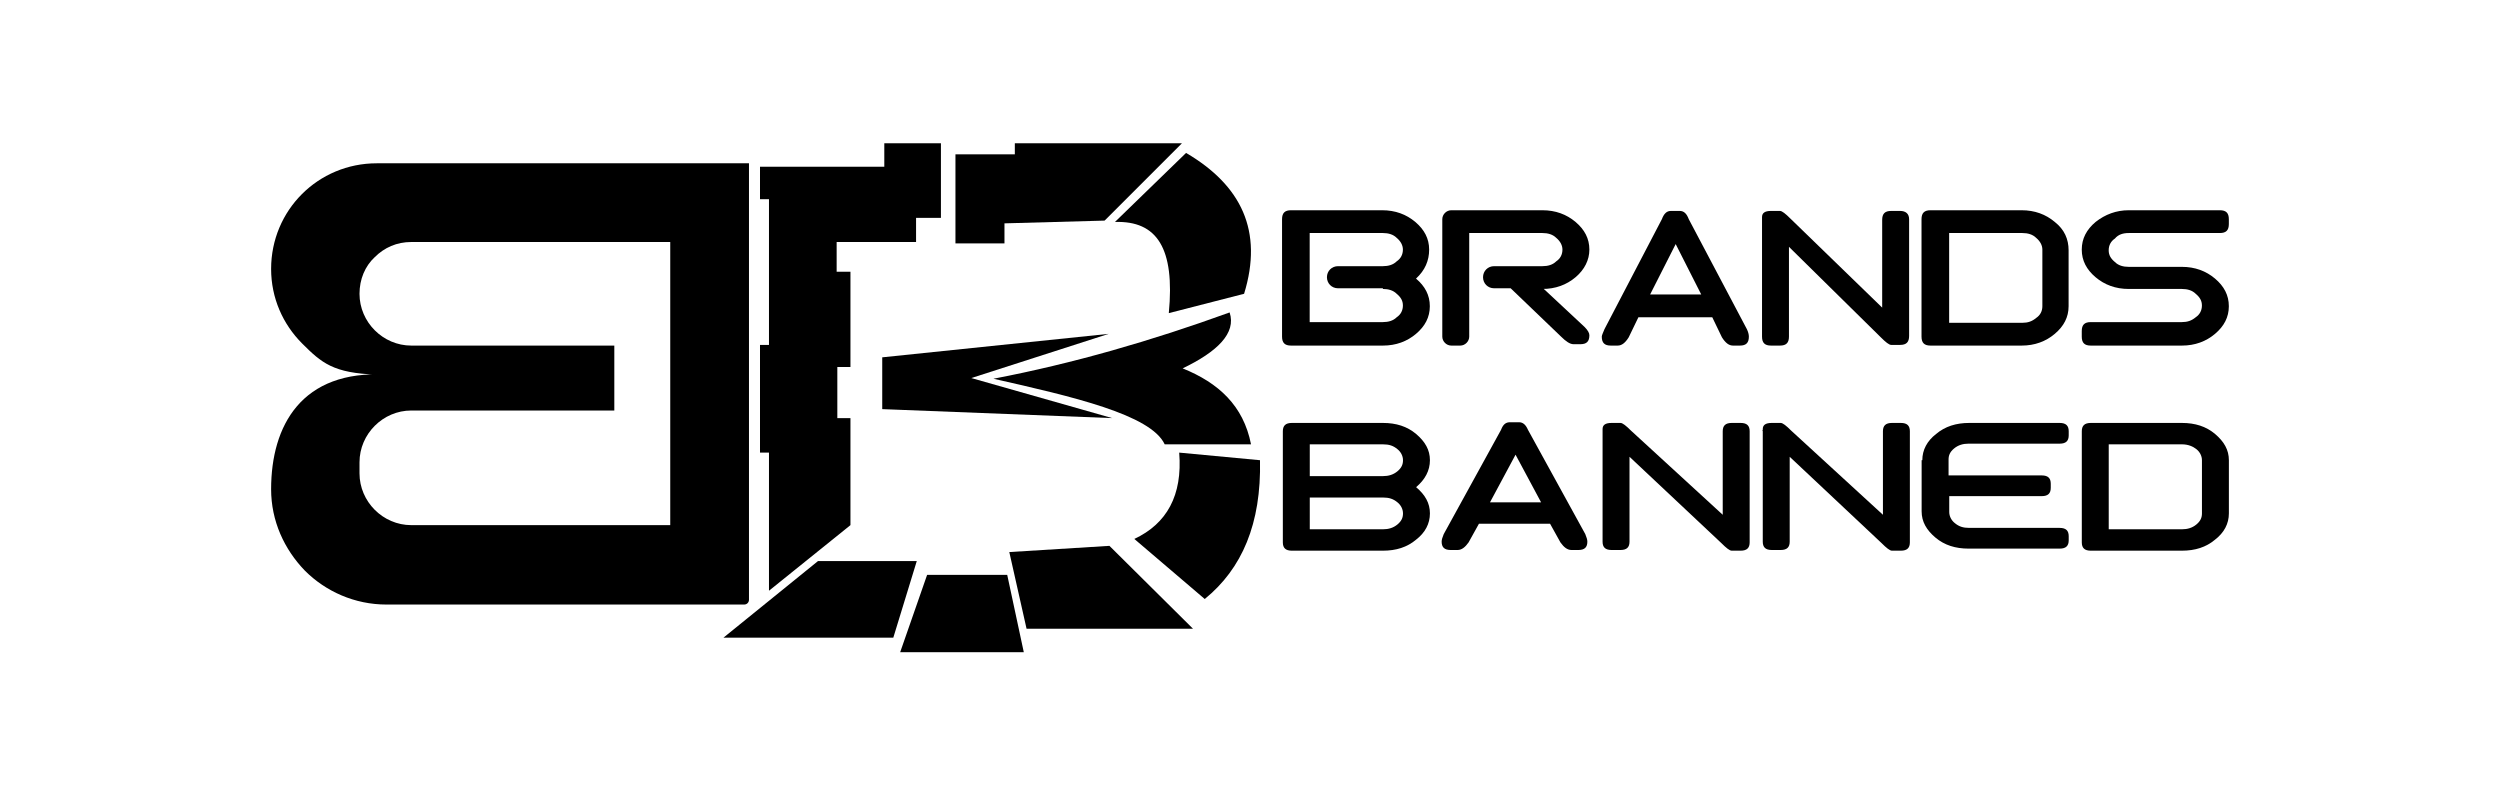
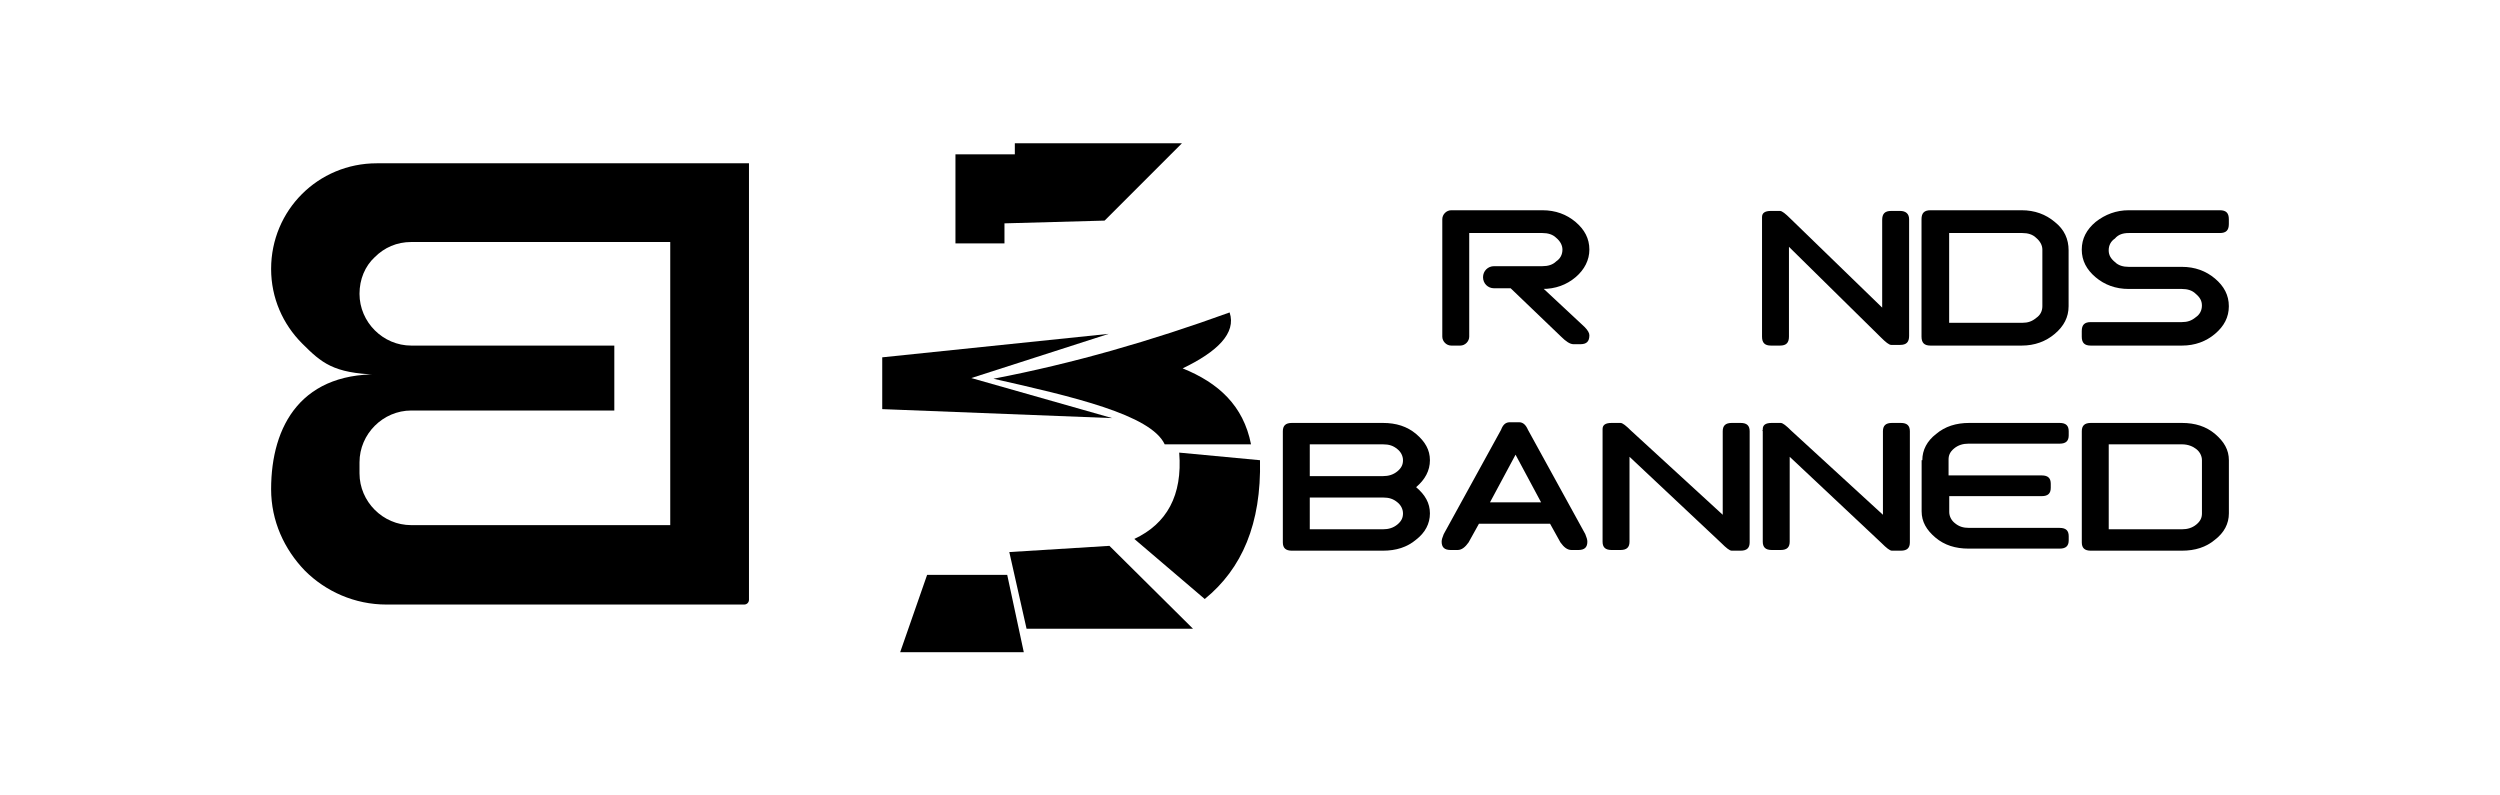
<svg xmlns="http://www.w3.org/2000/svg" width="132" height="42" viewBox="0 0 132 42" fill="none">
  <path d="M39.509 8.622H19.893C16.794 8.622 14.315 11.101 14.315 14.2C14.315 15.732 14.934 17.117 15.955 18.138C16.976 19.159 17.596 19.706 19.893 19.779H20.404C15.919 19.523 14.315 22.477 14.315 25.831C14.315 27.508 15.008 29.003 16.101 30.134C17.195 31.227 18.727 31.92 20.404 31.92H39.291C39.436 31.92 39.546 31.811 39.546 31.665V8.622H39.509ZM35.389 27.727H21.716C20.221 27.727 18.982 26.488 18.982 24.993V24.409C18.982 22.914 20.221 21.675 21.716 21.675H32.436V18.247H21.716C20.221 18.247 18.982 17.008 18.982 15.513C18.982 14.747 19.273 14.054 19.784 13.58C20.294 13.07 20.951 12.778 21.716 12.778H35.389V27.727Z" fill="black" />
-   <path d="M40.602 31.191V23.898H40.128V18.211H40.602V10.517H40.128V8.804H46.691V7.564H49.681V11.502H48.368V12.778H44.175V14.346H44.904V19.377H44.211V22.076H44.904V27.727L40.602 31.191Z" fill="black" />
-   <path d="M43.192 29.623H48.406L47.166 33.67H38.197L43.192 29.623Z" fill="black" />
  <path d="M54.056 34.436H47.529L48.952 30.352H53.181L54.056 34.436Z" fill="black" />
  <path d="M58.578 28.821L62.989 33.196H54.202L53.291 29.149L58.578 28.821Z" fill="black" />
  <path d="M46.582 21.602V18.867L58.541 17.627L51.285 19.961L58.724 22.076L46.582 21.602Z" fill="black" />
  <path d="M53.036 11.793V12.851H50.448V8.147H53.583V7.564H62.407L58.323 11.648L53.036 11.793Z" fill="black" />
-   <path d="M58.869 11.72L62.625 8.074C65.542 9.788 66.709 12.194 65.688 15.512L61.713 16.533C62.041 13.106 61.093 11.647 58.869 11.72Z" fill="black" />
  <path d="M66.054 23.461H61.496C60.767 21.893 56.647 20.945 52.454 19.997C56.647 19.195 60.804 17.992 64.924 16.497C65.288 17.591 64.267 18.575 62.444 19.45C64.34 20.216 65.653 21.419 66.054 23.461Z" fill="black" />
  <path d="M59.892 28.456C61.605 27.654 62.444 26.159 62.262 23.898L66.528 24.299C66.601 27.654 65.58 30.024 63.611 31.628L59.892 28.456Z" fill="black" />
-   <path d="M75.459 13.179C75.459 12.595 75.203 12.121 74.729 11.72C74.255 11.319 73.672 11.101 72.979 11.101H68.166C67.838 11.101 67.692 11.246 67.692 11.575V17.773C67.692 18.101 67.838 18.247 68.166 18.247H73.016C73.709 18.247 74.292 18.028 74.766 17.627C75.24 17.226 75.495 16.752 75.495 16.169C75.495 15.585 75.24 15.111 74.766 14.71C75.24 14.273 75.459 13.762 75.459 13.179ZM73.016 15.257C73.307 15.257 73.563 15.33 73.745 15.512C73.964 15.695 74.073 15.877 74.073 16.132C74.073 16.387 73.964 16.606 73.745 16.752C73.563 16.934 73.307 17.007 73.016 17.007H69.151V15.658V12.304H73.016C73.307 12.304 73.563 12.377 73.745 12.559C73.964 12.741 74.073 12.96 74.073 13.179C74.073 13.434 73.964 13.653 73.745 13.799C73.563 13.981 73.307 14.054 73.016 14.054H70.646C70.318 14.054 70.062 14.309 70.062 14.637C70.062 14.966 70.318 15.221 70.646 15.221H73.016V15.257Z" fill="black" />
  <path d="M81.513 15.257H81.44C82.132 15.257 82.716 15.038 83.19 14.637C83.664 14.236 83.919 13.726 83.919 13.179C83.919 12.595 83.664 12.121 83.19 11.72C82.716 11.319 82.132 11.101 81.44 11.101H76.627C76.372 11.101 76.153 11.319 76.153 11.575V17.773C76.153 18.028 76.372 18.247 76.627 18.247H77.101C77.356 18.247 77.575 18.028 77.575 17.773V12.304H81.44C81.731 12.304 81.987 12.377 82.169 12.559C82.388 12.741 82.497 12.96 82.497 13.179C82.497 13.434 82.388 13.653 82.169 13.799C81.987 13.981 81.731 14.054 81.44 14.054H78.887C78.559 14.054 78.304 14.309 78.304 14.637C78.304 14.966 78.559 15.221 78.887 15.221H79.763L82.424 17.773C82.679 18.028 82.898 18.174 83.08 18.174H83.445C83.773 18.174 83.919 18.028 83.919 17.7C83.919 17.591 83.846 17.445 83.664 17.262L81.513 15.257Z" fill="black" />
-   <path d="M92.231 17.372L89.168 11.575C89.059 11.283 88.913 11.137 88.694 11.137H88.22C88.002 11.137 87.856 11.283 87.746 11.575L84.72 17.372C84.647 17.554 84.574 17.7 84.574 17.773C84.574 18.101 84.72 18.247 85.048 18.247H85.413C85.632 18.247 85.814 18.101 85.996 17.81L86.507 16.752H90.408L90.918 17.81C91.101 18.101 91.283 18.247 91.502 18.247H91.866C92.195 18.247 92.34 18.101 92.34 17.773C92.34 17.664 92.304 17.518 92.231 17.372ZM87.126 15.549L88.476 12.887L89.825 15.549H87.126Z" fill="black" />
  <path d="M100.327 11.137H99.853C99.525 11.137 99.379 11.283 99.379 11.611V16.242L94.53 11.538C94.274 11.283 94.092 11.137 93.983 11.137H93.509C93.18 11.137 93.035 11.247 93.035 11.465V11.502C93.035 11.538 93.035 11.538 93.035 11.575V17.773C93.035 18.101 93.18 18.247 93.509 18.247H93.983C94.311 18.247 94.457 18.101 94.457 17.773V13.033L99.306 17.81C99.561 18.065 99.743 18.211 99.853 18.211H100.327C100.655 18.211 100.801 18.065 100.801 17.737V11.575C100.801 11.283 100.619 11.137 100.327 11.137Z" fill="black" />
  <path d="M108.493 11.72C108.019 11.319 107.436 11.101 106.743 11.101H101.93C101.602 11.101 101.456 11.246 101.456 11.575V17.773C101.456 18.101 101.602 18.247 101.93 18.247H106.743C107.436 18.247 108.019 18.028 108.493 17.627C108.967 17.226 109.222 16.752 109.222 16.169V13.215C109.222 12.632 109.004 12.121 108.493 11.72ZM107.837 16.169C107.837 16.424 107.727 16.643 107.509 16.788C107.29 16.971 107.071 17.044 106.779 17.044H102.915V12.304H106.779C107.071 12.304 107.326 12.377 107.509 12.559C107.727 12.741 107.837 12.96 107.837 13.179V16.169Z" fill="black" />
  <path d="M112.396 12.304H117.209C117.537 12.304 117.683 12.158 117.683 11.83V11.575C117.683 11.246 117.537 11.101 117.209 11.101H112.396C111.74 11.101 111.156 11.319 110.646 11.72C110.172 12.121 109.917 12.595 109.917 13.179C109.917 13.762 110.172 14.236 110.646 14.637C111.12 15.038 111.703 15.257 112.396 15.257H115.203C115.495 15.257 115.75 15.33 115.933 15.512C116.151 15.695 116.261 15.877 116.261 16.132C116.261 16.387 116.151 16.606 115.933 16.752C115.714 16.934 115.495 17.007 115.203 17.007H110.391C110.062 17.007 109.917 17.153 109.917 17.481V17.773C109.917 18.101 110.062 18.247 110.391 18.247H115.203C115.896 18.247 116.48 18.028 116.954 17.627C117.428 17.226 117.683 16.752 117.683 16.169C117.683 15.585 117.428 15.111 116.954 14.71C116.48 14.309 115.896 14.09 115.203 14.09H112.396C112.104 14.09 111.849 14.018 111.667 13.835C111.448 13.653 111.339 13.471 111.339 13.215C111.339 12.96 111.448 12.741 111.667 12.595C111.849 12.377 112.104 12.304 112.396 12.304Z" fill="black" />
  <path d="M67.734 22.769C67.734 22.477 67.88 22.331 68.208 22.331H73.021C73.713 22.331 74.297 22.513 74.771 22.914C75.245 23.316 75.5 23.753 75.5 24.3C75.5 24.847 75.245 25.321 74.771 25.722C75.245 26.123 75.5 26.561 75.5 27.108C75.5 27.654 75.245 28.128 74.771 28.493C74.297 28.894 73.713 29.076 73.021 29.076H68.208C67.88 29.076 67.734 28.93 67.734 28.639V22.769ZM69.156 25.139H73.021C73.312 25.139 73.567 25.066 73.786 24.883C74.005 24.701 74.078 24.519 74.078 24.3C74.078 24.081 73.969 23.862 73.786 23.717C73.567 23.534 73.349 23.461 73.021 23.461H69.156V25.139ZM69.156 26.269V27.946H73.021C73.312 27.946 73.567 27.873 73.786 27.691C74.005 27.509 74.078 27.326 74.078 27.108C74.078 26.889 73.969 26.67 73.786 26.524C73.567 26.342 73.349 26.269 73.021 26.269H69.156Z" fill="black" />
  <path d="M78.088 27.654L77.541 28.639C77.359 28.894 77.177 29.04 76.958 29.04H76.593C76.265 29.04 76.119 28.894 76.119 28.602C76.119 28.493 76.156 28.383 76.229 28.201L79.255 22.695C79.364 22.404 79.51 22.294 79.729 22.294H80.203C80.422 22.294 80.567 22.44 80.677 22.695L83.703 28.201C83.776 28.383 83.812 28.493 83.812 28.602C83.812 28.894 83.667 29.04 83.339 29.04H82.974C82.755 29.04 82.573 28.894 82.391 28.639L81.844 27.654H78.088ZM81.37 26.524L80.021 24.008L78.671 26.524H81.37Z" fill="black" />
  <path d="M84.616 22.696V22.659C84.616 22.44 84.761 22.331 85.09 22.331H85.564C85.673 22.331 85.855 22.477 86.111 22.732L90.96 27.18V22.769C90.96 22.477 91.106 22.331 91.434 22.331H91.908C92.236 22.331 92.382 22.477 92.382 22.769V28.639C92.382 28.93 92.236 29.076 91.908 29.076H91.434C91.324 29.076 91.142 28.93 90.887 28.675L86.038 24.118V28.602C86.038 28.894 85.892 29.04 85.564 29.04H85.09C84.761 29.04 84.616 28.894 84.616 28.602V22.769C84.616 22.732 84.616 22.696 84.616 22.696Z" fill="black" />
  <path d="M93.074 22.696V22.659C93.074 22.44 93.22 22.331 93.548 22.331H94.022C94.132 22.331 94.314 22.477 94.569 22.732L99.419 27.18V22.769C99.419 22.477 99.564 22.331 99.893 22.331H100.367C100.695 22.331 100.841 22.477 100.841 22.769V28.639C100.841 28.93 100.695 29.076 100.367 29.076H99.893C99.783 29.076 99.601 28.93 99.346 28.675L94.496 24.118V28.602C94.496 28.894 94.351 29.04 94.022 29.04H93.548C93.22 29.04 93.074 28.894 93.074 28.602V22.769C93.038 22.732 93.074 22.696 93.074 22.696Z" fill="black" />
  <path d="M101.498 24.3C101.498 23.753 101.753 23.279 102.227 22.914C102.701 22.513 103.285 22.331 103.977 22.331H108.754C109.082 22.331 109.228 22.477 109.228 22.769V22.987C109.228 23.279 109.082 23.425 108.754 23.425H103.941C103.649 23.425 103.394 23.498 103.175 23.68C102.956 23.862 102.884 24.045 102.884 24.264V25.102H107.806C108.134 25.102 108.28 25.248 108.28 25.54V25.758C108.28 26.05 108.134 26.196 107.806 26.196H102.92V27.035C102.92 27.253 103.029 27.472 103.212 27.618C103.43 27.8 103.649 27.873 103.977 27.873H108.754C109.082 27.873 109.228 28.019 109.228 28.311V28.529C109.228 28.821 109.082 28.967 108.754 28.967H103.941C103.248 28.967 102.665 28.785 102.191 28.384C101.717 27.983 101.462 27.545 101.462 26.998V24.3H101.498Z" fill="black" />
  <path d="M115.206 22.331C115.899 22.331 116.482 22.513 116.956 22.914C117.43 23.316 117.685 23.753 117.685 24.3V27.108C117.685 27.654 117.43 28.128 116.956 28.493C116.482 28.894 115.899 29.076 115.206 29.076H110.393C110.065 29.076 109.919 28.93 109.919 28.639V22.769C109.919 22.477 110.065 22.331 110.393 22.331H115.206ZM111.341 27.946H115.206C115.497 27.946 115.753 27.873 115.971 27.691C116.19 27.509 116.263 27.326 116.263 27.108V24.3C116.263 24.081 116.154 23.862 115.971 23.717C115.789 23.571 115.534 23.461 115.206 23.461H111.341V27.946Z" fill="black" />
</svg>